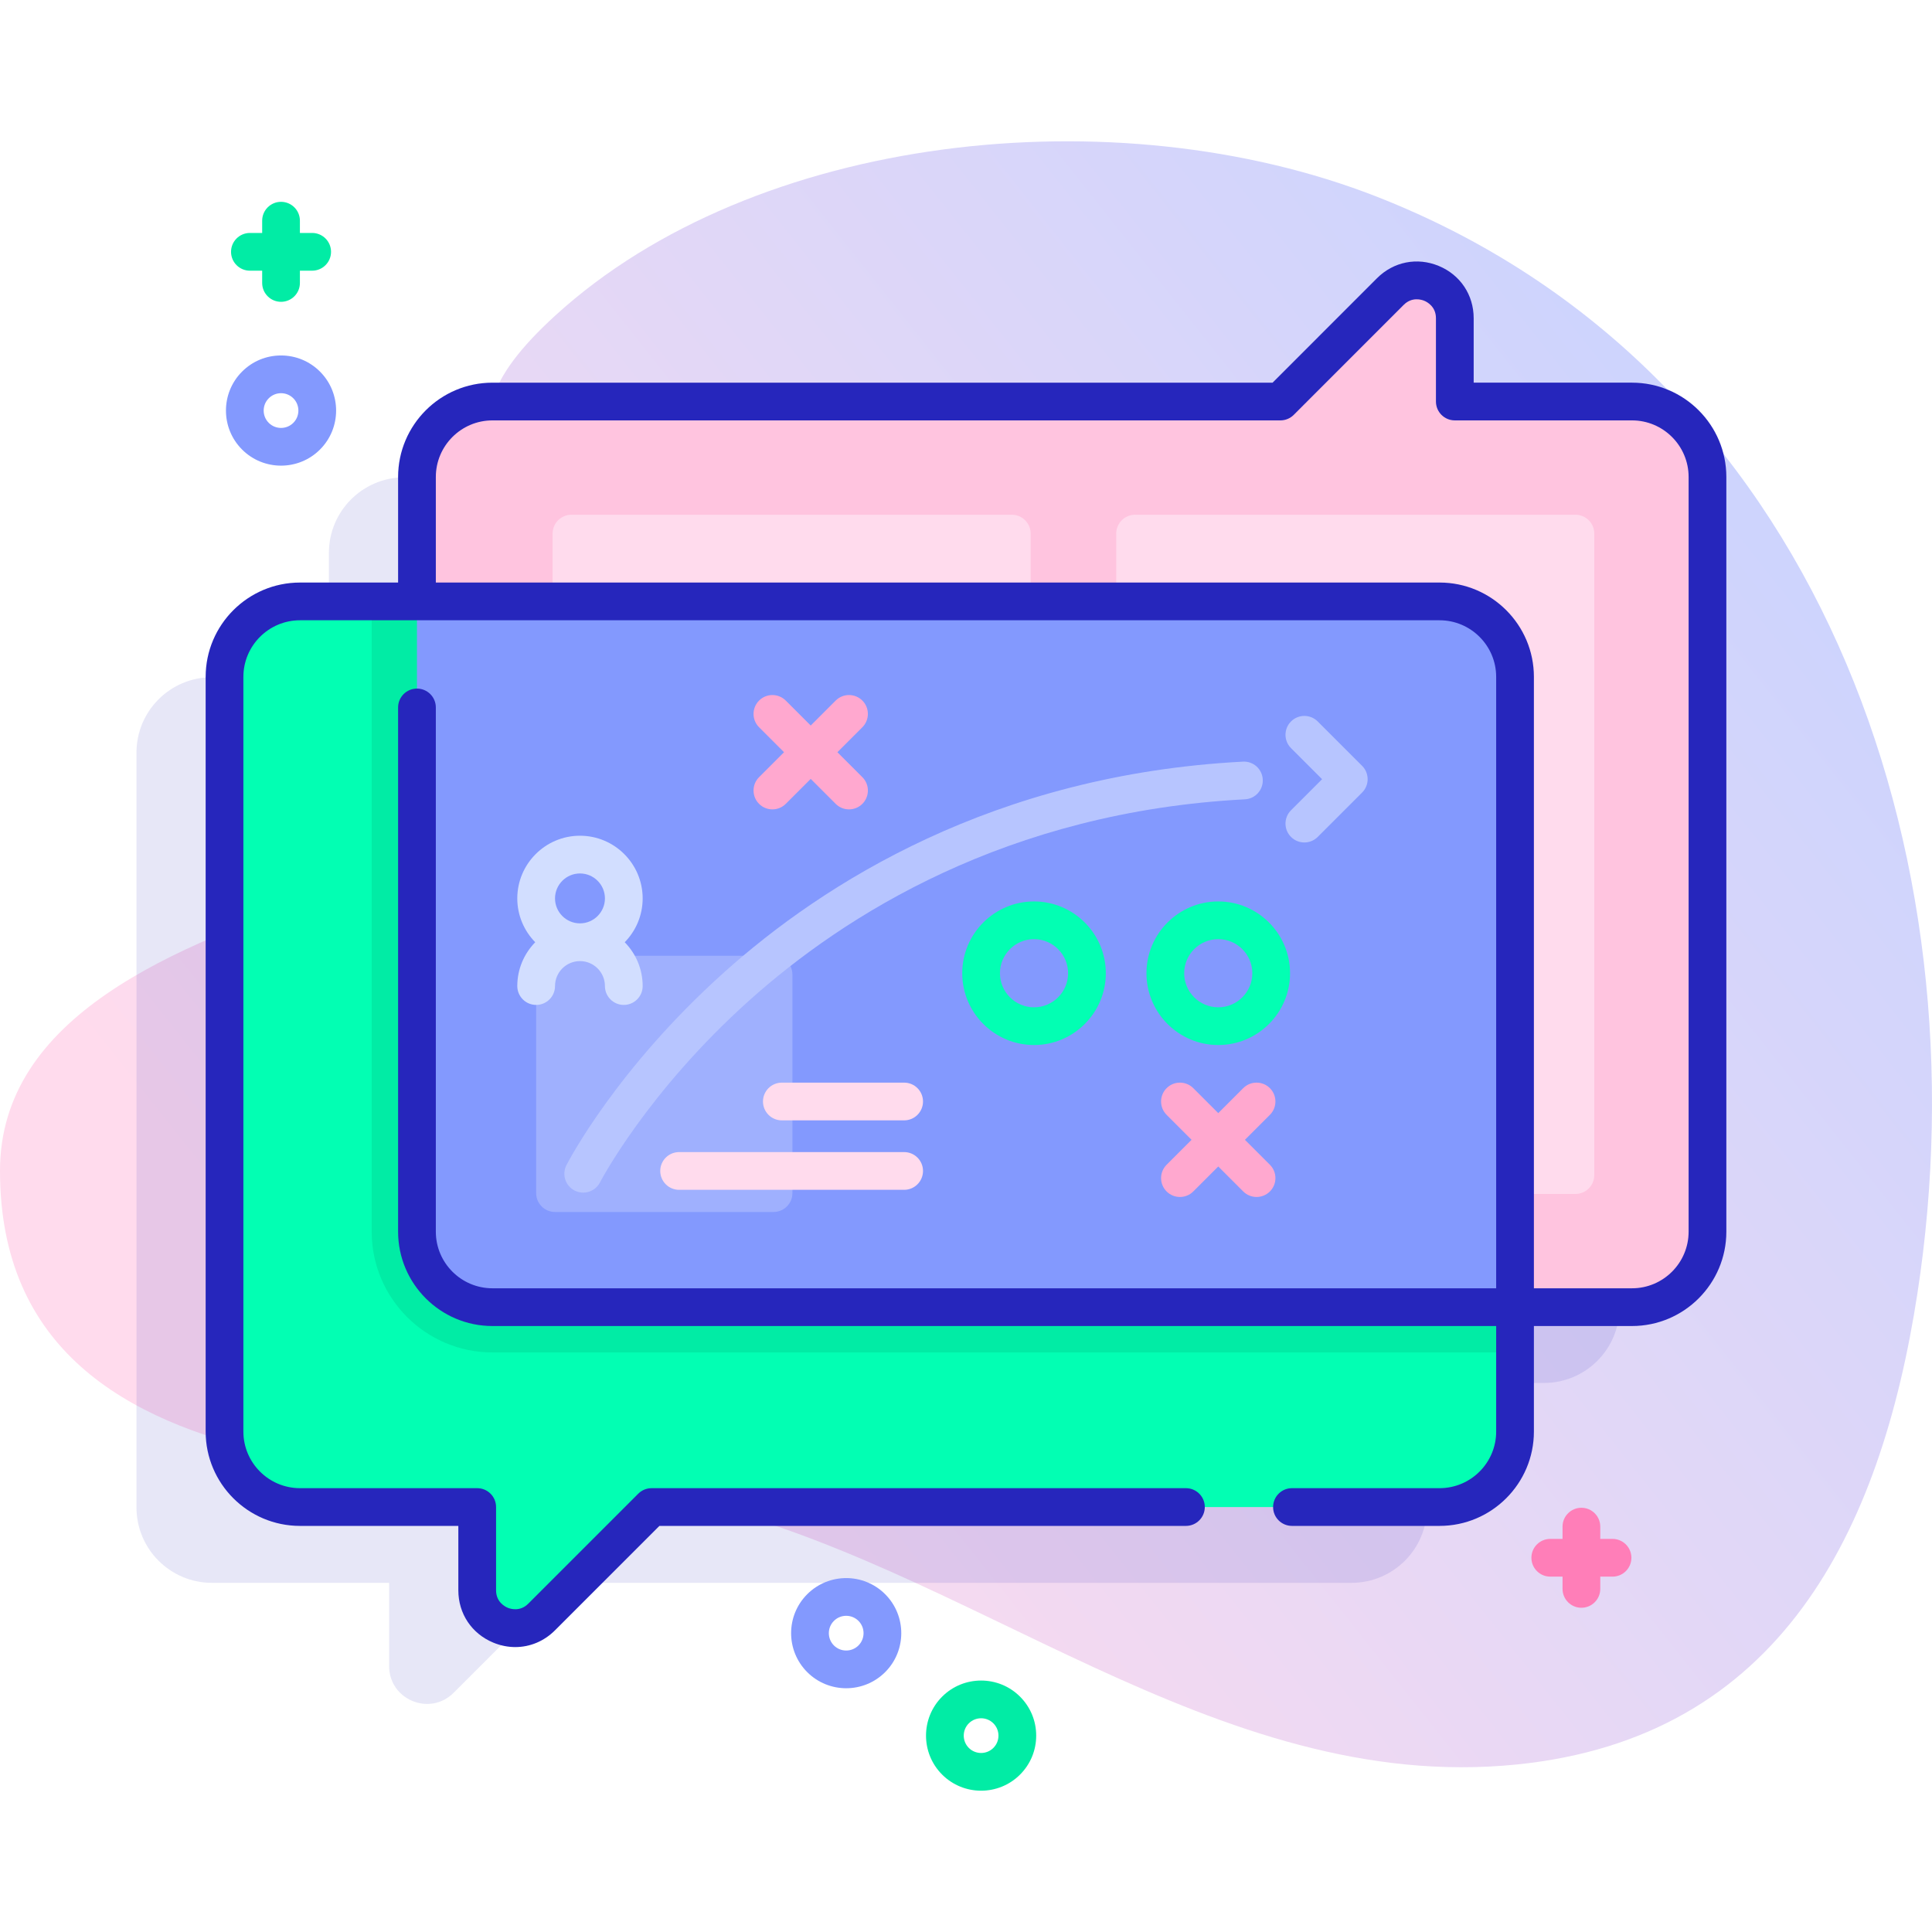
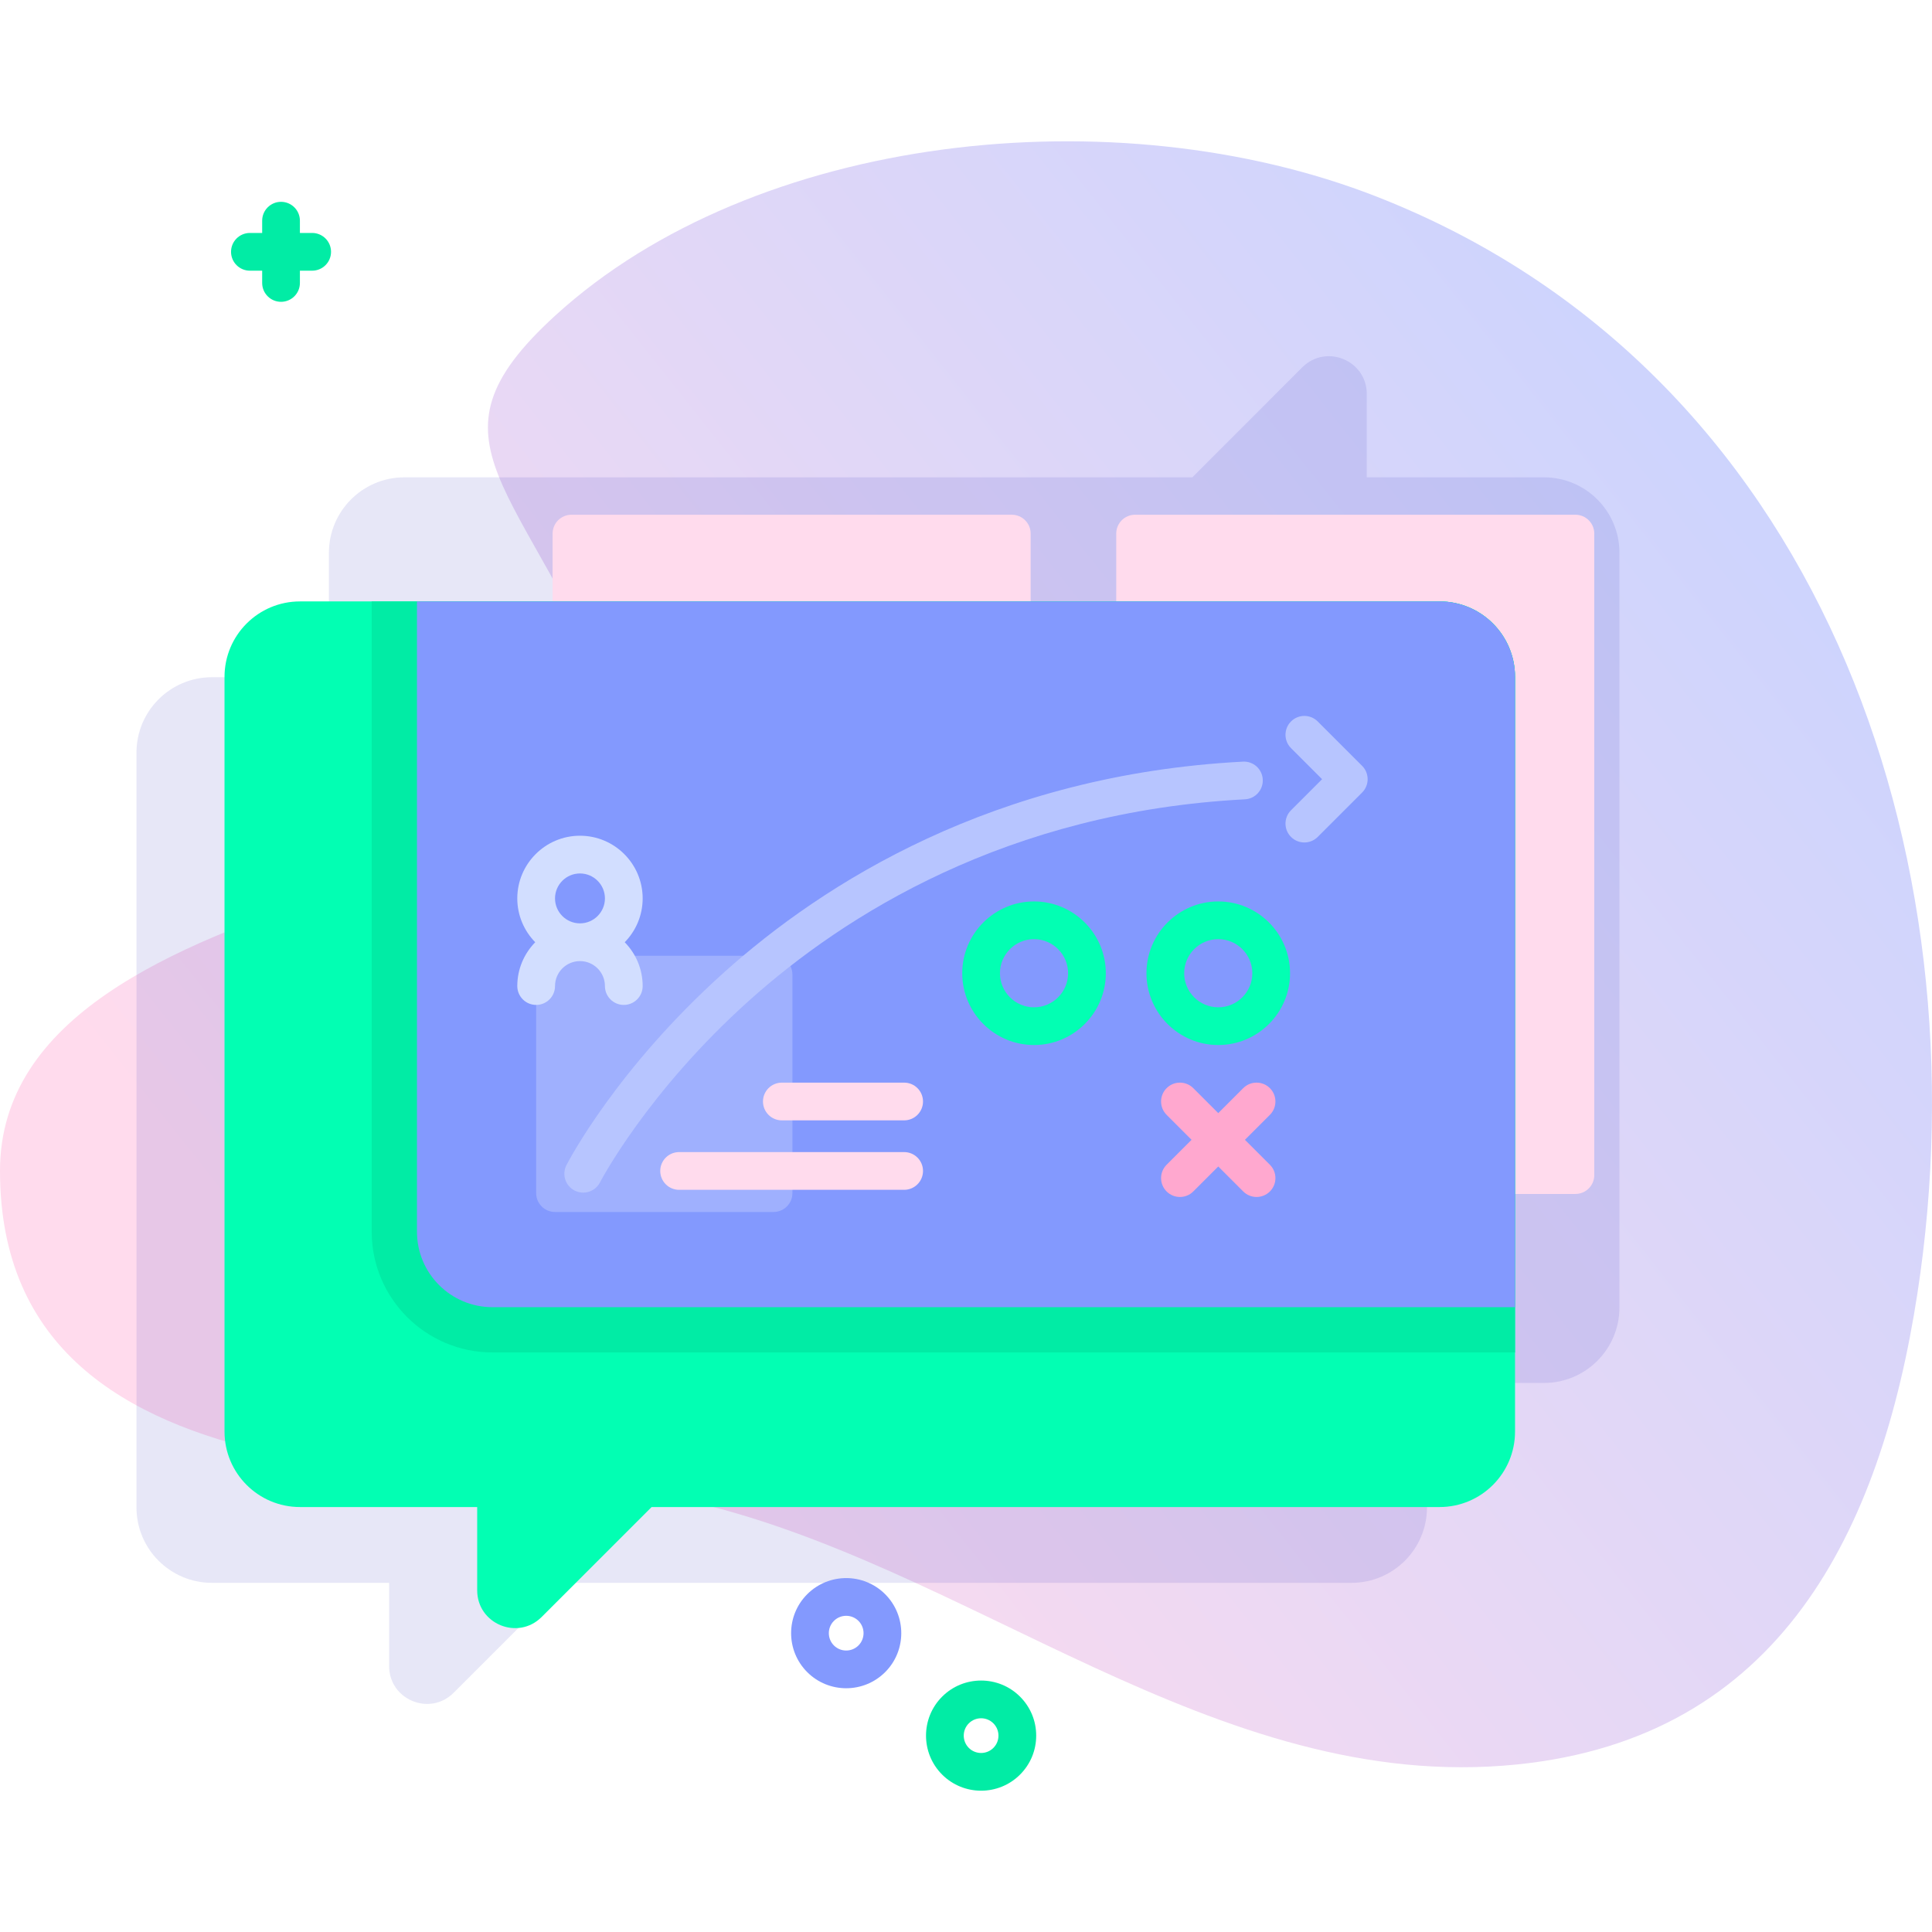
<svg xmlns="http://www.w3.org/2000/svg" id="Capa_1" enable-background="new 0 0 512 512" height="512" viewBox="0 0 512 512" width="512">
  <linearGradient id="SVGID_1_" gradientUnits="userSpaceOnUse" x1="513.711" x2="123.731" y1="97.506" y2="406.491">
    <stop offset="0" stop-color="#c7d3ff" />
    <stop offset=".593" stop-color="#e7d8f5" />
    <stop offset=".997" stop-color="#ffdbed" />
  </linearGradient>
  <path d="m364.823 52.107c-69.098-27.035-164.784-16.764-217.662 31.51-37.336 34.085-8.439 43.8 17.016 106.17 18.423 45.14-164.177 38.927-164.177 120.495 0 94.299 132.251 76.424 181.329 87.218 75.036 16.504 140.496 78.242 220.668 70.103 69.795-7.086 96.403-61.855 106.109-124.642 18.082-116.976-26.329-245.094-143.283-290.854z" fill="url(#SVGID_1_)" />
  <path d="m409.167 126.498h-46.96v-22.08c0-8.91-10.78-13.37-17.08-7.07l-29.14 29.15h-208.82c-11.05 0-20 8.95-20 20v32.972h-31c-11.05 0-20 8.95-20 20v200c0 11.04 8.95 20 20 20h46.96v22.07c0 8.91 10.78 13.37 17.08 7.07l29.14-29.14h208.82c11.05 0 20-8.96 20-20v-32.972h31c11.05 0 20-8.96 20-20v-200c0-11.05-8.95-20-20-20z" fill="#2626bc" opacity=".11" />
-   <path d="m452.5 126.41v200c0 11.04-8.95 20-20 20h-302c-11.05 0-20-8.96-20-20v-200c0-11.05 8.95-20 20-20h208.82l29.14-29.15c6.3-6.3 17.08-1.84 17.08 7.07v22.08h46.96c11.05 0 20 8.95 20 20z" fill="#ffc4df" />
  <path d="m295.813 311.41v-170c0-2.761 2.239-5 5-5h116.687c2.761 0 5 2.239 5 5v170c0 2.761-2.239 5-5 5h-116.687c-2.761 0-5-2.239-5-5z" fill="#ffdbed" />
  <path d="m146.446 311.41v-170c0-2.761 2.239-5 5-5h116.687c2.761 0 5 2.239 5 5v170c0 2.761-2.239 5-5 5h-116.687c-2.761 0-5-2.239-5-5z" fill="#ffdbed" />
  <path d="m401.5 179.382v200c0 11.04-8.95 20-20 20h-208.82l-29.14 29.14c-6.3 6.3-17.08 1.84-17.08-7.07v-22.07h-46.96c-11.05 0-20-8.96-20-20v-200c0-11.05 8.95-20 20-20h302c11.05 0 20 8.95 20 20z" fill="#02ffb3" />
  <path d="m401.5 179.382v179.03h-271c-17.64 0-32-14.35-32-32v-167.03h283c11.05 0 20 8.95 20 20z" fill="#01eca5" />
  <path d="m401.5 179.382v167.03h-271c-11.05 0-20-8.96-20-20v-167.03h271c11.05 0 20 8.95 20 20z" fill="#8399fe" />
  <path d="m204.998 321.188h-57.911c-2.761 0-5-2.239-5-5v-57.911c0-2.761 2.239-5 5-5h57.911c2.761 0 5 2.239 5 5v57.911c0 2.761-2.239 5-5 5z" fill="#9fb0fe" />
  <path d="m239.607 315.315h-59.635c-2.762 0-5-2.239-5-5s2.238-5 5-5h59.635c2.762 0 5 2.239 5 5s-2.239 5-5 5z" fill="#ffdbed" />
  <path d="m239.607 296.909h-32.409c-2.762 0-5-2.239-5-5s2.238-5 5-5h32.409c2.762 0 5 2.239 5 5s-2.239 5-5 5z" fill="#ffdbed" />
-   <path d="m432.5 101.41h-41.96v-17.08c0-6.181-3.549-11.491-9.261-13.857-5.715-2.366-11.981-1.121-16.355 3.252l-27.676 27.686h-206.748c-13.785 0-25 11.215-25 25v27.97h-26c-13.785 0-25 11.215-25 25v200c0 13.785 11.215 25 25 25h41.964v17.073c0 6.183 3.548 11.493 9.26 13.858 1.914.793 3.889 1.181 5.835 1.181 3.861-.001 7.605-1.525 10.512-4.433l27.68-27.68h139.533c2.761 0 5-2.238 5-5s-2.239-5-5-5h-141.604c-1.326 0-2.598.526-3.536 1.465l-29.144 29.144c-2.191 2.192-4.724 1.386-5.449 1.084-.724-.3-3.086-1.52-3.086-4.62v-22.073c0-2.762-2.239-5-5-5h-46.965c-8.271 0-15-6.729-15-15v-200c0-8.271 6.729-15 15-15h302c8.271 0 15 6.729 15 15v162.03h-266c-8.271 0-15-6.729-15-15v-138.929c0-2.762-2.239-5-5-5s-5 2.238-5 5v138.929c0 13.785 11.215 25 25 25h266v27.97c0 8.271-6.729 15-15 15h-39.117c-2.761 0-5 2.238-5 5s2.239 5 5 5h39.117c13.785 0 25-11.215 25-25v-27.97h26c13.785 0 25-11.215 25-25v-200c0-13.785-11.215-25-25-25zm15 225c0 8.271-6.729 15-15 15h-26v-162.03c0-13.785-11.215-25-25-25h-266v-27.97c0-8.271 6.729-15 15-15h208.82c1.326 0 2.599-.527 3.536-1.465l29.14-29.15c2.193-2.192 4.731-1.383 5.456-1.083s3.088 1.52 3.088 4.618v22.08c0 2.762 2.239 5 5 5h46.96c8.271 0 15 6.729 15 15z" fill="#2626bc" />
-   <path d="m74.477 123.401c-3.74 0-7.479-1.423-10.326-4.271-5.693-5.693-5.693-14.957 0-20.65 2.758-2.759 6.425-4.278 10.326-4.278s7.568 1.52 10.326 4.278c5.693 5.693 5.693 14.957 0 20.65-2.847 2.848-6.587 4.271-10.326 4.271zm0-19.199c-1.229 0-2.385.479-3.254 1.349-1.795 1.795-1.795 4.715 0 6.51 1.794 1.793 4.714 1.793 6.509 0 1.794-1.795 1.794-4.715 0-6.51-.87-.87-2.026-1.349-3.255-1.349z" fill="#8399fe" />
-   <path d="m224.251 447.402c-3.74 0-7.479-1.423-10.326-4.27-5.694-5.694-5.694-14.958 0-20.651 5.694-5.694 14.958-5.695 20.652 0 5.693 5.693 5.693 14.957 0 20.65-2.847 2.847-6.587 4.271-10.326 4.271zm0-19.196c-1.179 0-2.357.449-3.255 1.347-1.794 1.794-1.794 4.714 0 6.509 1.795 1.793 4.715 1.793 6.509 0 1.794-1.795 1.794-4.715 0-6.51-.897-.897-2.075-1.346-3.254-1.346z" fill="#8399fe" />
+   <path d="m224.251 447.402c-3.74 0-7.479-1.423-10.326-4.27-5.694-5.694-5.694-14.958 0-20.651 5.694-5.694 14.958-5.695 20.652 0 5.693 5.693 5.693 14.957 0 20.65-2.847 2.847-6.587 4.271-10.326 4.271m0-19.196c-1.179 0-2.357.449-3.255 1.347-1.794 1.794-1.794 4.714 0 6.509 1.795 1.793 4.715 1.793 6.509 0 1.794-1.795 1.794-4.715 0-6.51-.897-.897-2.075-1.346-3.254-1.346z" fill="#8399fe" />
  <path d="m260.001 474.554c-3.739 0-7.479-1.424-10.326-4.271-5.693-5.693-5.693-14.957 0-20.65s14.958-5.693 20.651 0c2.758 2.758 4.277 6.425 4.277 10.325s-1.519 7.567-4.278 10.326v-.001.001c-2.845 2.847-6.585 4.27-10.324 4.27zm0-19.196c-1.179 0-2.357.449-3.254 1.346-1.794 1.795-1.794 4.715 0 6.51 1.794 1.793 4.715 1.793 6.509 0v-.001c.869-.869 1.348-2.024 1.348-3.254s-.479-2.385-1.348-3.254c-.898-.898-2.076-1.347-3.255-1.347z" fill="#01eca5" />
  <path d="m82.727 61.735h-3.25v-3.25c0-2.762-2.239-5-5-5s-5 2.238-5 5v3.25h-3.25c-2.761 0-5 2.238-5 5s2.239 5 5 5h3.25v3.25c0 2.762 2.239 5 5 5s5-2.238 5-5v-3.25h3.25c2.761 0 5-2.238 5-5s-2.239-5-5-5z" fill="#01eca5" />
-   <path d="m427.338 407.824h-3.25v-3.25c0-2.762-2.239-5-5-5s-5 2.238-5 5v3.25h-3.25c-2.761 0-5 2.238-5 5s2.239 5 5 5h3.25v3.25c0 2.762 2.239 5 5 5s5-2.238 5-5v-3.25h3.25c2.761 0 5-2.238 5-5s-2.239-5-5-5z" fill="#ff7eb8" />
  <path d="m154.557 316.06c-.769 0-1.547-.178-2.278-.552-2.457-1.261-3.427-4.274-2.167-6.731.529-1.03 13.278-25.541 41.789-51.104 26.284-23.566 71.473-52.383 137.492-55.83 2.761-.154 5.11 1.975 5.254 4.732.144 2.758-1.975 5.11-4.732 5.254-63.104 3.295-106.252 30.798-131.337 53.289-27.147 24.341-39.446 47.987-39.567 48.224-.887 1.726-2.639 2.718-4.454 2.718z" fill="#b7c5ff" />
  <path d="m345.67 223.263c-1.28 0-2.559-.488-3.536-1.465-1.953-1.952-1.953-5.118 0-7.07l8.234-8.234-8.234-8.234c-1.953-1.952-1.953-5.118 0-7.07 1.953-1.953 5.118-1.953 7.071 0l11.77 11.77c1.953 1.952 1.953 5.118 0 7.07l-11.77 11.77c-.976.975-2.255 1.463-3.535 1.463z" fill="#b7c5ff" />
  <path d="m322.85 276.944c-10.491 0-19.027-8.535-19.027-19.027s8.536-19.027 19.027-19.027c10.492 0 19.027 8.535 19.027 19.027s-8.535 19.027-19.027 19.027zm0-28.055c-4.978 0-9.027 4.05-9.027 9.027s4.049 9.027 9.027 9.027 9.027-4.05 9.027-9.027-4.049-9.027-9.027-9.027z" fill="#02ffb3" />
  <path d="m274.028 276.944c-10.492 0-19.027-8.535-19.027-19.027s8.536-19.027 19.027-19.027 19.027 8.535 19.027 19.027-8.535 19.027-19.027 19.027zm0-28.055c-4.978 0-9.027 4.05-9.027 9.027s4.05 9.027 9.027 9.027 9.027-4.05 9.027-9.027-4.049-9.027-9.027-9.027z" fill="#02ffb3" />
  <path d="m329.921 302.059 6.615-6.615c1.953-1.952 1.953-5.118 0-7.07-1.953-1.953-5.118-1.953-7.071 0l-6.615 6.615-6.615-6.615c-1.953-1.952-5.118-1.952-7.071 0s-1.953 5.118 0 7.07l6.615 6.615-6.615 6.615c-1.953 1.952-1.953 5.118 0 7.07.977.977 2.256 1.465 3.536 1.465s2.559-.488 3.536-1.465l6.615-6.615 6.615 6.615c.977.977 2.256 1.465 3.536 1.465 1.279 0 2.559-.488 3.536-1.465 1.953-1.952 1.953-5.118 0-7.07z" fill="#ffa8cf" />
-   <path d="m221.919 199.344 6.615-6.615c1.953-1.952 1.953-5.118 0-7.07-1.952-1.952-5.117-1.952-7.071 0l-6.615 6.614-6.615-6.614c-1.953-1.953-5.118-1.953-7.071 0-1.953 1.952-1.953 5.118 0 7.07l6.615 6.615-6.615 6.615c-1.953 1.952-1.953 5.118 0 7.07.977.977 2.256 1.465 3.536 1.465 1.279 0 2.559-.488 3.536-1.465l6.615-6.614 6.615 6.614c.977.977 2.256 1.465 3.536 1.465s2.559-.488 3.536-1.465c1.953-1.952 1.953-5.118 0-7.07z" fill="#ffa8cf" />
  <path d="m170.313 238.089c0-9.16-7.453-16.613-16.613-16.613s-16.613 7.453-16.613 16.613c0 4.518 1.818 8.615 4.755 11.613-2.936 2.998-4.755 7.095-4.755 11.613 0 2.762 2.239 5 5 5s5-2.238 5-5c0-3.646 2.967-6.613 6.613-6.613s6.613 2.967 6.613 6.613c0 2.762 2.239 5 5 5s5-2.238 5-5c0-4.518-1.818-8.615-4.755-11.613 2.937-2.998 4.755-7.096 4.755-11.613zm-16.613-6.614c3.646 0 6.613 2.967 6.613 6.613s-2.967 6.613-6.613 6.613-6.613-2.967-6.613-6.613 2.967-6.613 6.613-6.613z" fill="#d2deff" />
</svg>